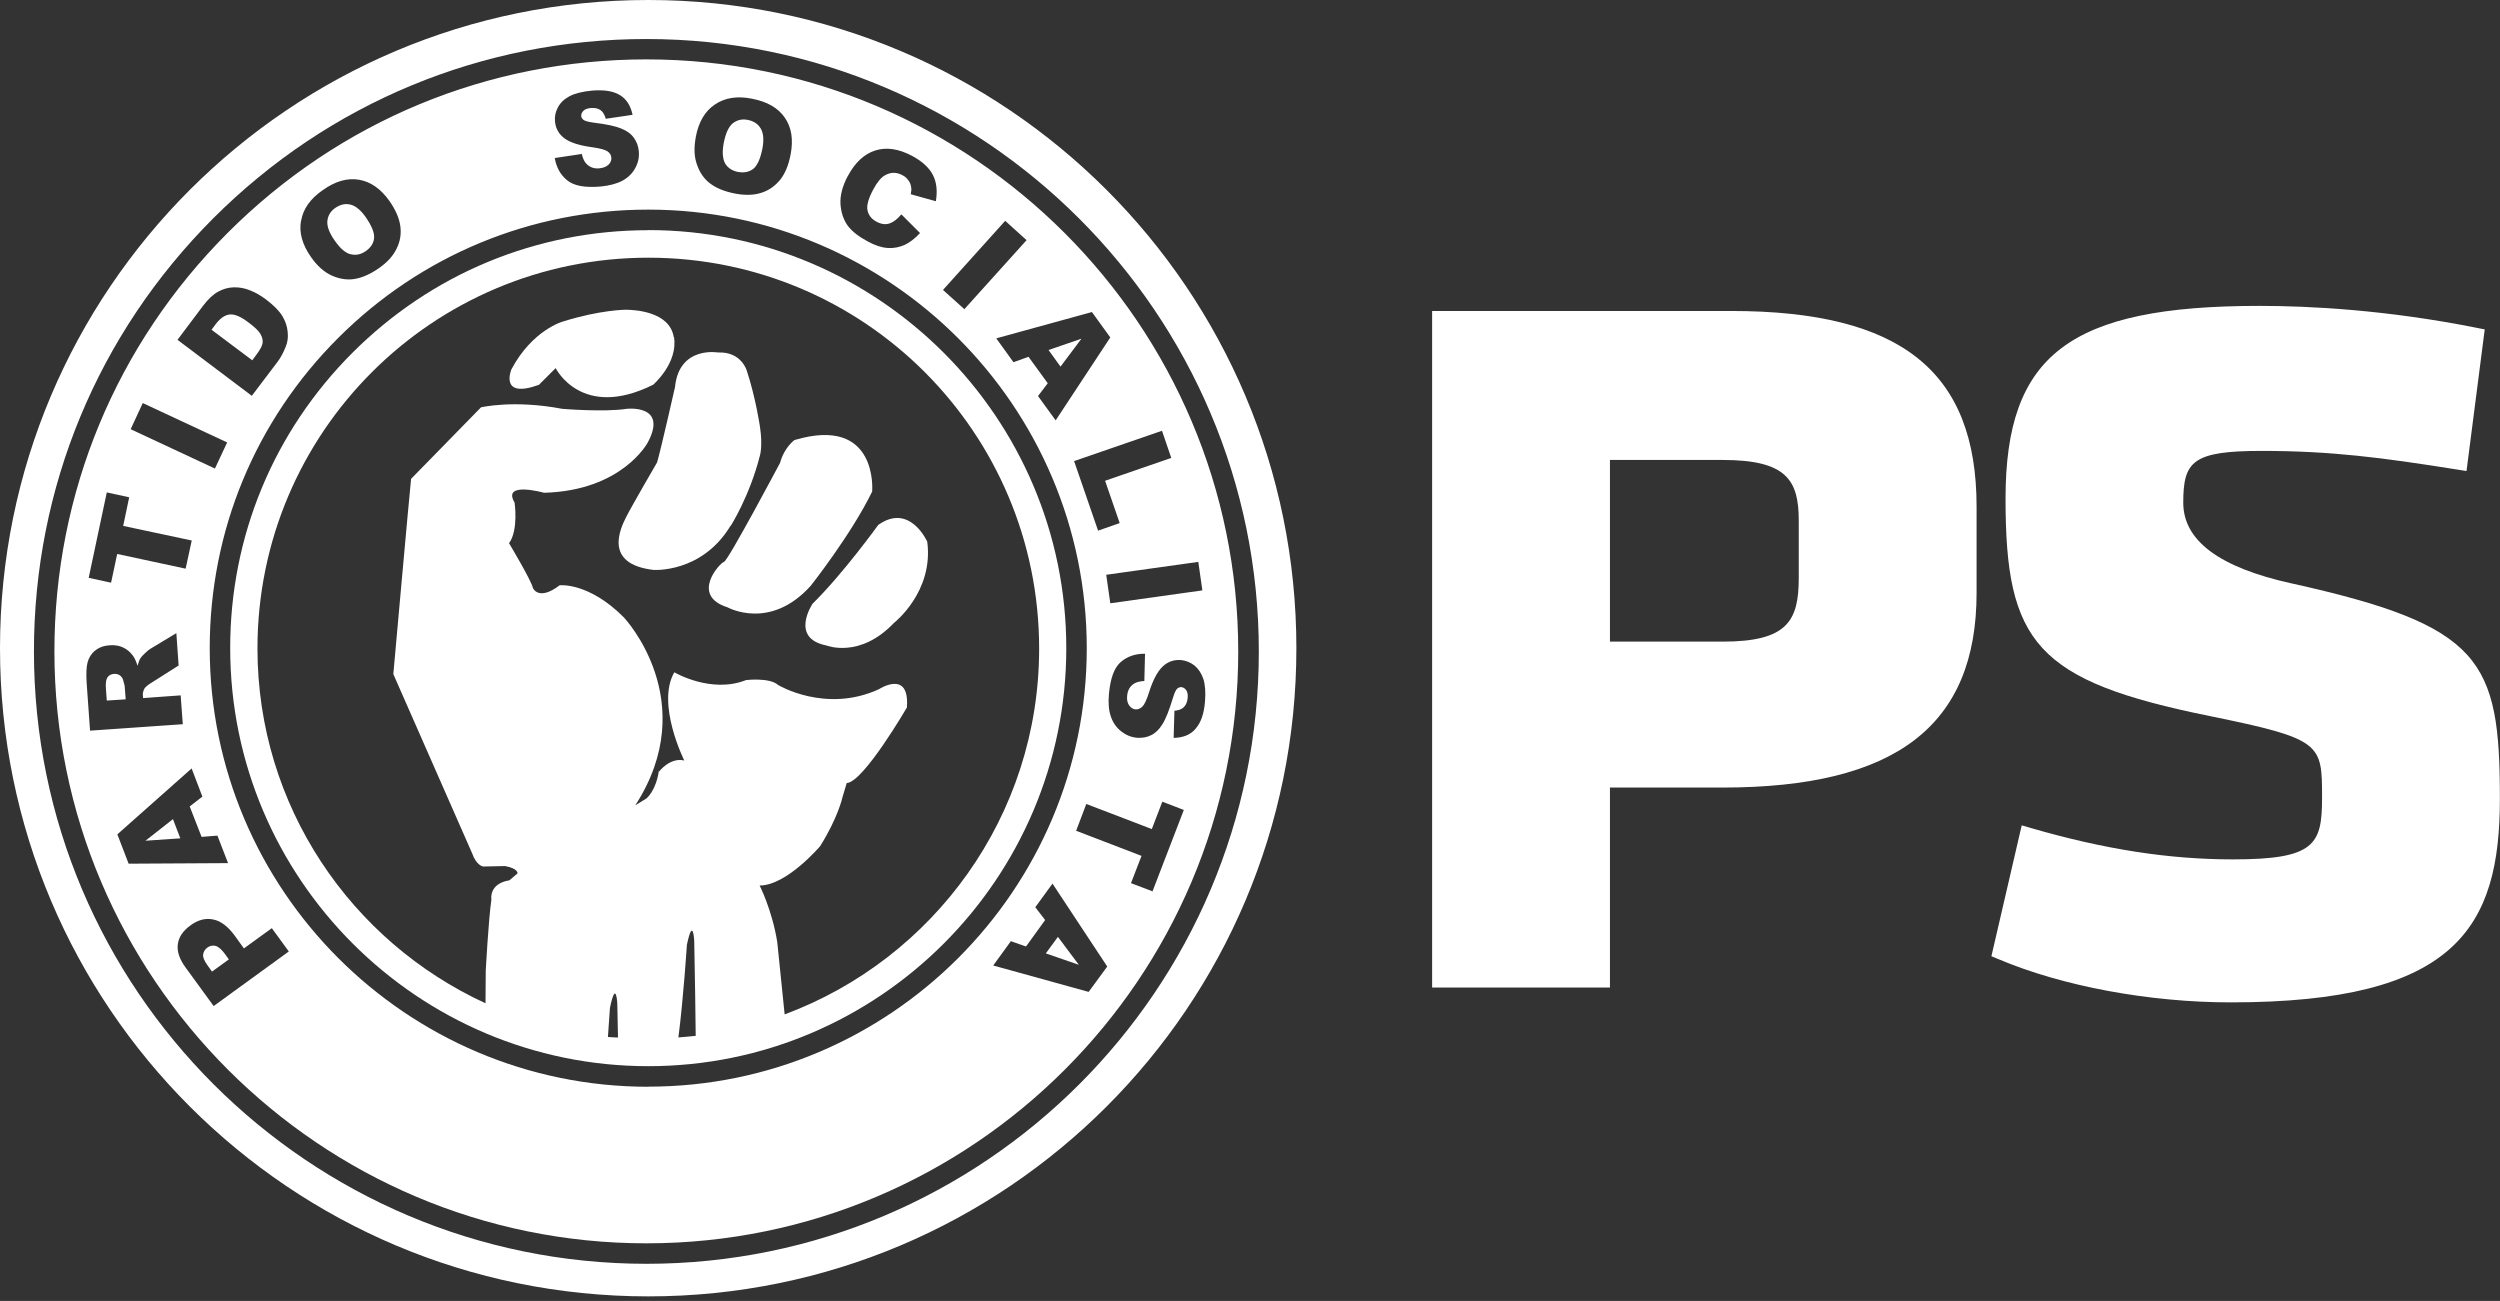
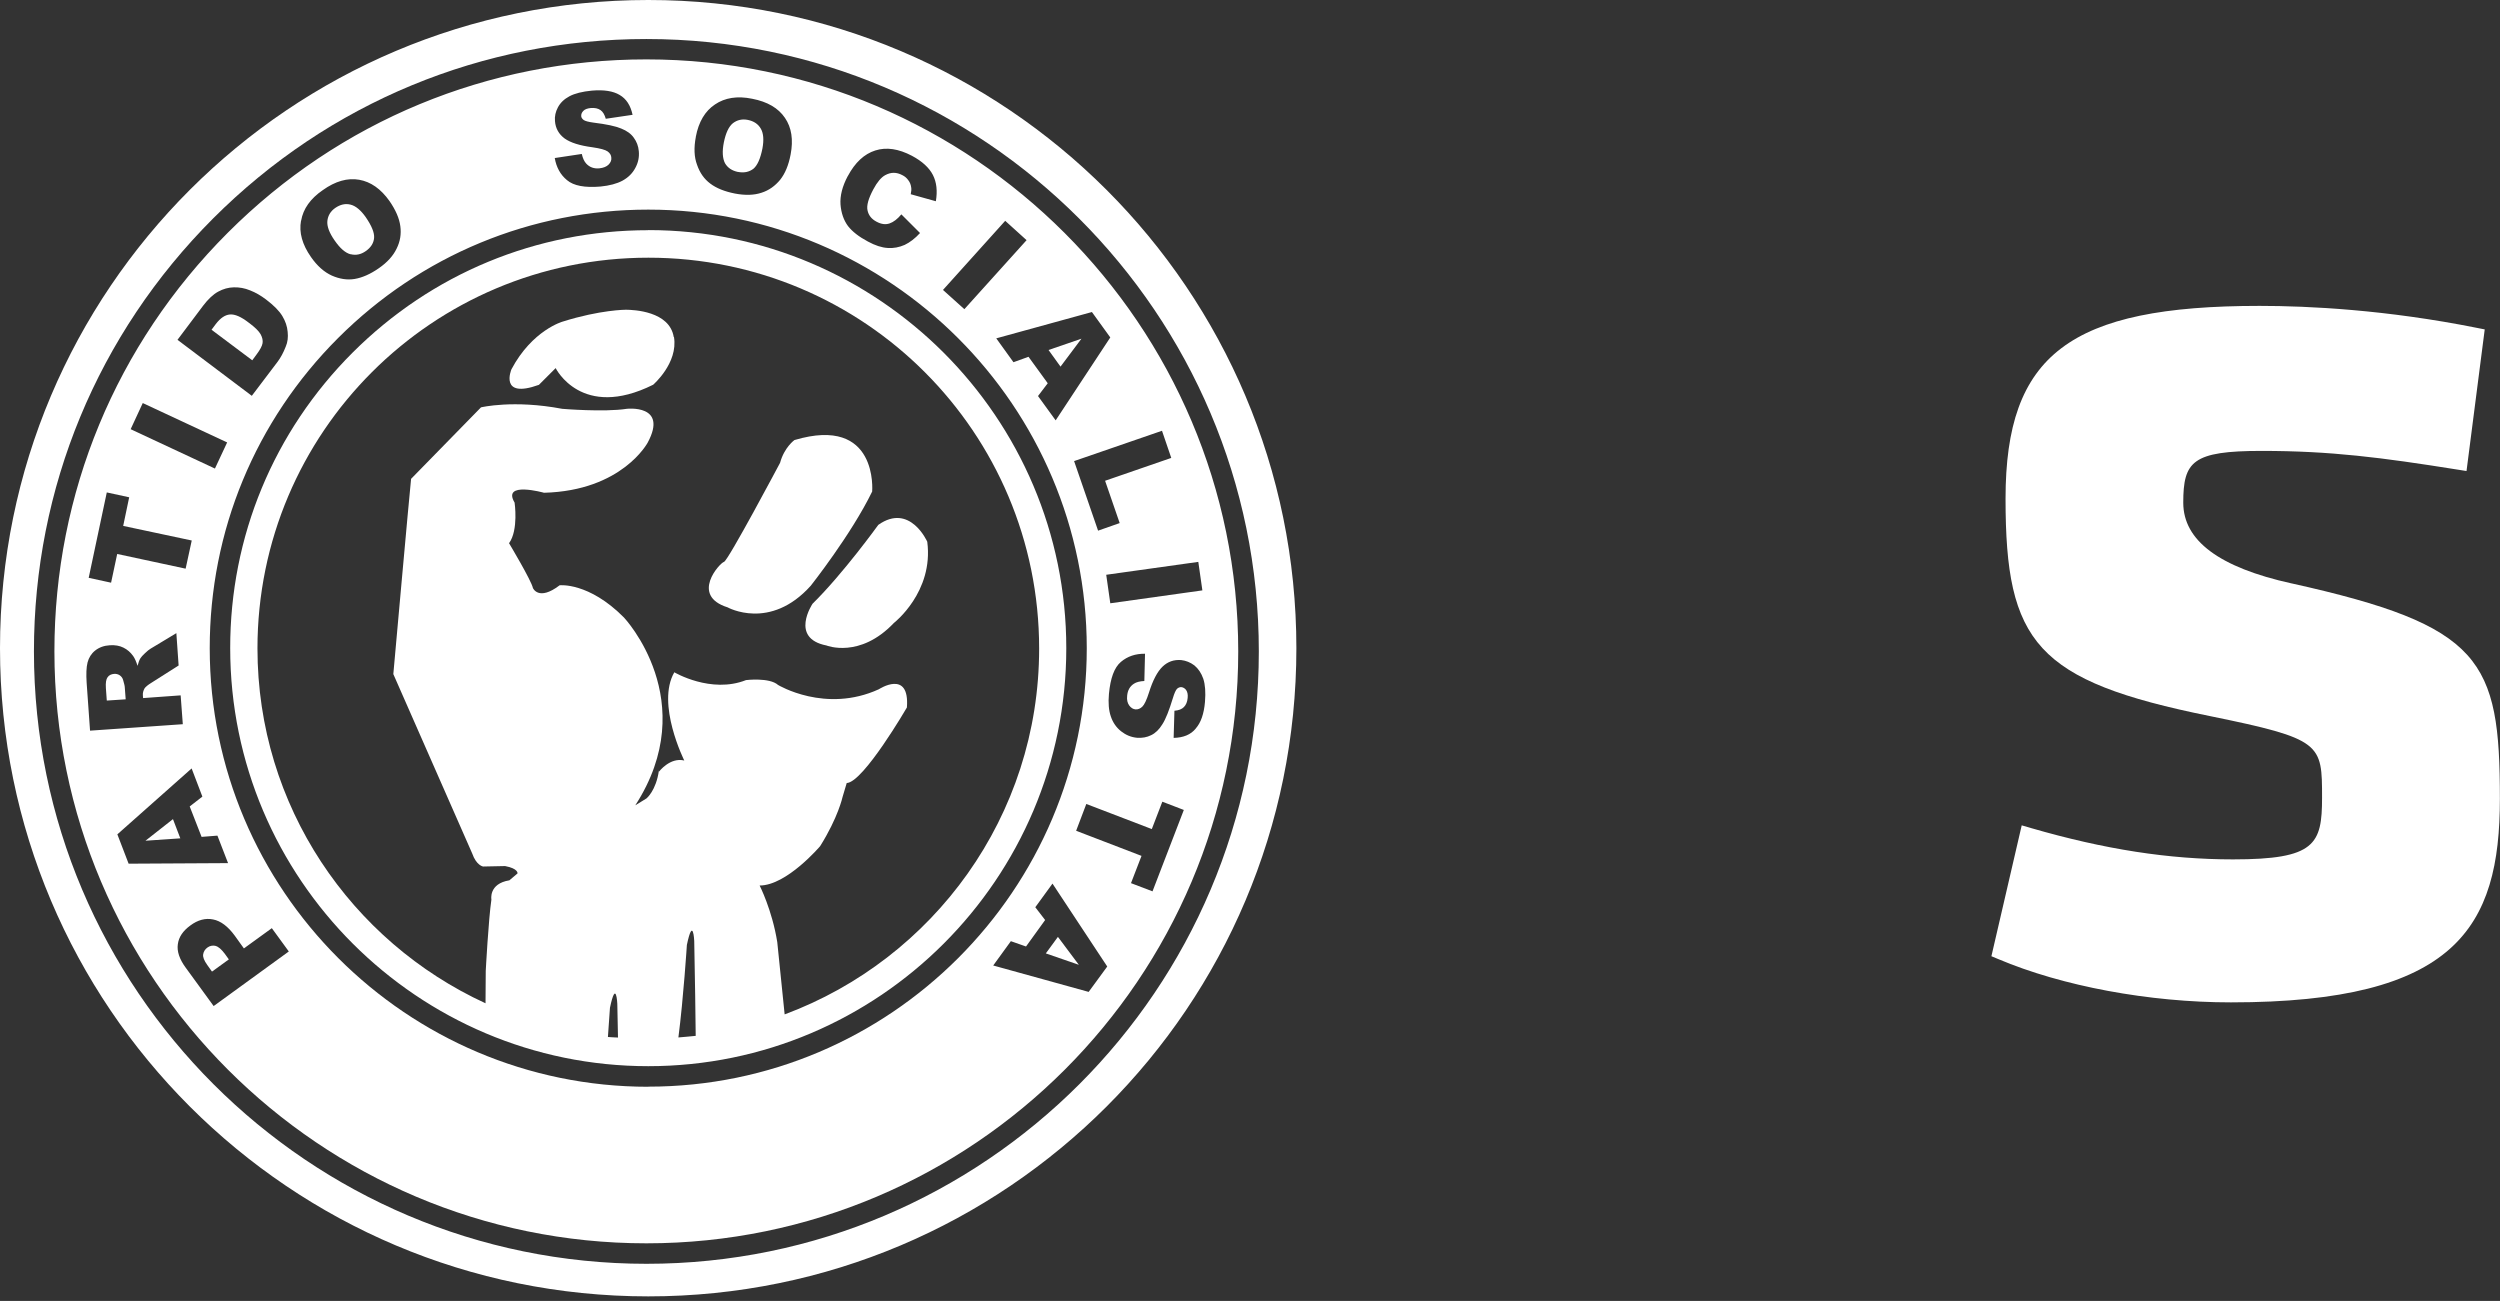
<svg xmlns="http://www.w3.org/2000/svg" width="221" height="115" viewBox="0 0 221 115" fill="none">
  <rect x="0" y="0" width="221" height="115" fill="#333333" stroke="none" />
  <g clip-path="url(#clip0_9_2)">
-     <path d="M153.02 27.49H126.6V87.3H142.32V69.62H152.27C167.59 69.62 174.73 64.15 174.73 52.41V44.79C174.73 32.82 168.04 27.49 153.02 27.49ZM159.01 46.02V51.09C159.01 54.9 158 56.72 152.27 56.72H142.32V40.66H152.27C157.97 40.66 159.01 42.47 159.01 46.03V46.02Z" fill="white" />
    <path d="M202.56 51.57C196.187 50.163 193 47.787 193 44.44C193 40.78 193.82 39.86 199.93 39.86C206.04 39.86 210.5 40.44 217.23 41.51L218.04 41.64L219.65 29.12L218.94 28.98C210.93 27.38 204.09 27.04 199.75 27.04C182.96 27.04 177.29 31.34 177.29 44.08C177.29 56.82 179.99 60.19 195.35 63.3C205.27 65.33 205.27 65.72 205.27 70.52C205.27 74.64 204.66 75.97 197.4 75.97C191.74 75.97 186.06 75.09 179.54 73.2L178.72 72.96L176.04 84.53L176.64 84.78C182.3 87.18 189.99 88.61 197.21 88.61C217.1 88.61 220.99 82.01 220.99 70.61C220.99 58.31 219.4 55.31 202.57 51.57H202.56Z" fill="white" />
    <path fill-rule="evenodd" clip-rule="evenodd" d="M77.64 46.4C77.64 46.4 74.53 50.72 71.83 53.37C71.83 53.37 69.78 56.42 73.06 57.06C73.06 57.06 76 58.25 79.02 55.07C79.02 55.07 82.55 52.34 81.97 47.89C81.97 47.89 80.44 44.42 77.64 46.4Z" fill="white" />
    <path fill-rule="evenodd" clip-rule="evenodd" d="M77.1 43.44C77.1 43.44 77.67 36.69 70.23 38.9C70.23 38.9 69.33 39.54 68.96 40.91C68.96 40.91 64.36 49.58 64 49.67C63.64 49.76 60.99 52.64 64.32 53.69C64.32 53.69 68.07 55.79 71.67 51.78C71.67 51.78 75.26 47.24 77.1 43.45" fill="white" />
-     <path fill-rule="evenodd" clip-rule="evenodd" d="M64.6 46.48C64.6 46.48 66.28 43.84 67.18 40.26C67.18 40.26 67.44 39.43 67.18 37.72C67.18 37.72 66.81 35.17 66.01 32.75C66.01 32.75 65.53 31.07 63.48 31.16C63.48 31.16 60.03 30.55 59.67 34.22C59.67 34.22 58.45 39.62 58.09 40.87C58.09 40.87 55.81 44.79 55.34 45.73C54.88 46.66 53.28 49.86 57.77 50.38C57.77 50.38 62.05 50.69 64.59 46.46" fill="white" />
    <path fill-rule="evenodd" clip-rule="evenodd" d="M59.56 29.8C59.19 27.5 56.01 27.39 55.34 27.38C55.34 27.38 53.07 27.38 49.74 28.43C49.74 28.43 47.05 29.18 45.21 32.65C45.21 32.65 44.09 35.3 47.64 34.02L49.12 32.54C49.12 32.54 51.4 37.17 57.74 34.01C57.74 34.01 59.96 32.1 59.58 29.79" fill="white" />
    <path fill-rule="evenodd" clip-rule="evenodd" d="M12.86 74.32L15.94 74.11L15.29 72.41L12.86 74.32Z" fill="white" />
    <path fill-rule="evenodd" clip-rule="evenodd" d="M30.99 22.47C31.46 22.59 31.9 22.5 32.33 22.2C32.79 21.88 33.03 21.49 33.07 21.04C33.11 20.58 32.86 19.97 32.34 19.21C31.9 18.58 31.44 18.2 30.99 18.09C30.53 17.97 30.08 18.08 29.64 18.38C29.22 18.67 28.99 19.06 28.94 19.53C28.89 20 29.11 20.59 29.59 21.27C30.06 21.95 30.53 22.36 30.99 22.48" fill="white" />
    <path fill-rule="evenodd" clip-rule="evenodd" d="M10.88 60.1C10.83 59.93 10.73 59.8 10.59 59.7C10.44 59.6 10.28 59.56 10.1 59.57C9.84 59.59 9.64 59.68 9.51 59.87C9.38 60.04 9.33 60.36 9.36 60.82L9.44 61.93L11.11 61.82L11.03 60.75C11.03 60.64 10.97 60.42 10.88 60.1Z" fill="white" />
    <path fill-rule="evenodd" clip-rule="evenodd" d="M22.67 31.35C22.99 30.92 23.17 30.59 23.21 30.34C23.25 30.09 23.19 29.83 23.04 29.55C22.88 29.27 22.54 28.93 22.01 28.54C21.32 28 20.76 27.76 20.32 27.8C19.89 27.84 19.49 28.11 19.08 28.64L18.7 29.15L22.3 31.85L22.67 31.35Z" fill="white" />
    <path fill-rule="evenodd" clip-rule="evenodd" d="M19.04 83.61C18.78 83.56 18.55 83.61 18.34 83.76C18.13 83.91 18 84.11 17.96 84.36C17.92 84.6 18.04 84.91 18.32 85.3L18.74 85.89L20.23 84.81L19.87 84.31C19.57 83.92 19.31 83.68 19.05 83.62" fill="white" />
    <path fill-rule="evenodd" clip-rule="evenodd" d="M95.37 85.29L93.52 82.82L92.45 84.28L95.37 85.29Z" fill="white" />
    <path fill-rule="evenodd" clip-rule="evenodd" d="M95.6 29.94L92.69 30.94L93.75 32.41L95.6 29.94Z" fill="white" />
    <path fill-rule="evenodd" clip-rule="evenodd" d="M65.25 15.2C65.79 15.3 66.23 15.2 66.6 14.92C66.95 14.63 67.22 14.03 67.4 13.12C67.54 12.36 67.49 11.78 67.26 11.38C67.02 10.96 66.64 10.71 66.11 10.6C65.61 10.5 65.17 10.6 64.79 10.89C64.42 11.19 64.16 11.75 63.99 12.58C63.83 13.38 63.87 14 64.09 14.43C64.33 14.84 64.71 15.09 65.23 15.2" fill="white" />
    <path fill-rule="evenodd" clip-rule="evenodd" d="M57.31 0C25.65 0 0 25.65 0 57.3C0 88.95 25.65 114.6 57.31 114.6C88.95 114.6 114.61 88.95 114.6 57.3C114.6 25.66 88.95 0 57.31 0ZM57.15 111.72C27.29 111.72 3 87.44 3 57.58C3 43.12 8.63 29.53 18.85 19.3C29.08 9.07 42.68 3.45 57.14 3.45C86.99 3.45 111.28 27.74 111.28 57.59C111.28 87.44 87 111.72 57.15 111.72Z" fill="white" />
    <path fill-rule="evenodd" clip-rule="evenodd" d="M57.31 20.35C47.43 20.35 38.16 24.19 31.17 31.17C24.19 38.15 20.34 47.43 20.35 57.3C20.35 77.68 36.93 94.25 57.31 94.25C77.69 94.25 94.26 77.67 94.26 57.3C94.26 36.92 77.67 20.34 57.31 20.34M53.74 91.67C53.85 90.18 53.92 89.09 53.92 89.09C54.47 86.48 54.57 88.74 54.57 88.74C54.59 89.79 54.61 90.77 54.63 91.72C54.33 91.7 54.03 91.7 53.74 91.67ZM59.97 91.71C60.42 88.23 60.72 83.53 60.72 83.53C61.27 80.92 61.37 83.18 61.37 83.18C61.44 86.65 61.48 89.67 61.5 91.57C60.99 91.63 60.48 91.66 59.97 91.71ZM69.36 89.65L68.71 83.28C68.25 80.42 67.15 78.28 67.15 78.28C69.55 78.28 72.5 74.8 72.5 74.8C74.09 72.27 74.48 70.46 74.48 70.46L74.85 69.22C76.32 69.17 80.17 62.54 80.17 62.54C80.43 59.13 77.69 60.93 77.69 60.93C72.97 63.09 68.78 60.55 68.78 60.55C68.02 59.87 65.95 60.12 65.95 60.12C62.85 61.35 59.61 59.43 59.61 59.43C57.99 62.22 60.49 67.23 60.49 67.23C59.23 66.92 58.25 68.22 58.25 68.22V68.1C58 69.9 57.15 70.58 57.15 70.58L56.16 71.19C62.12 61.97 55.16 54.59 55.16 54.59C52.04 51.44 49.47 51.74 49.47 51.74C47.6 53.17 47.11 51.98 47.11 51.98C46.97 51.31 45 48.02 45 48.02C45.85 46.85 45.49 44.43 45.49 44.43C44.35 42.51 48.09 43.56 48.09 43.56C55.01 43.38 57.26 39.12 57.26 39.12C59.09 35.71 55.4 36.14 55.4 36.14C53.39 36.45 49.7 36.14 49.7 36.14C45.39 35.32 42.52 36.01 42.52 36.01L36.34 42.33C36.19 43.72 34.77 59.59 34.77 59.59L41.74 75.44C42.11 76.51 42.7 76.6 42.7 76.6L44.65 76.56C45.83 76.78 45.75 77.21 45.75 77.21L45.03 77.82C43.18 78.12 43.44 79.52 43.44 79.52C43.18 81.29 42.94 85.83 42.94 85.83L42.92 88.69C31.04 83.23 22.76 71.25 22.76 57.32C22.76 38.24 38.23 22.78 57.32 22.78C76.41 22.78 91.86 38.24 91.86 57.33C91.86 72.16 82.5 84.78 69.37 89.67" fill="white" />
    <path fill-rule="evenodd" clip-rule="evenodd" d="M57.14 5.25C43.16 5.25 30.01 10.7 20.14 20.57C10.25 30.46 4.81 43.6 4.81 57.58C4.81 86.43 28.29 109.91 57.14 109.91C85.99 109.91 109.46 86.44 109.46 57.59C109.46 28.74 85.99 5.25 57.14 5.25ZM106.29 52.19L98.15 53.33L97.79 50.81L105.93 49.67L106.29 52.19ZM103.54 40.48L97.69 42.5L98.98 46.24L97.07 46.91L94.95 40.76L102.72 38.08L103.54 40.48ZM96.53 27.59L98.15 29.83L93.32 37.16L91.76 35.01L92.62 33.88L90.92 31.54L89.59 32.02L88.07 29.91L96.54 27.58L96.53 27.59ZM88.86 19.52L90.75 21.23L85.25 27.33L83.36 25.63L88.86 19.52ZM74.95 15.56C75.59 14.36 76.4 13.61 77.38 13.3C78.36 12.99 79.43 13.15 80.61 13.77C81.53 14.26 82.14 14.83 82.47 15.47C82.8 16.12 82.88 16.89 82.73 17.79L80.51 17.17C80.56 16.92 80.58 16.72 80.55 16.57C80.52 16.33 80.44 16.12 80.3 15.94C80.16 15.74 79.99 15.59 79.76 15.48C79.25 15.21 78.76 15.21 78.26 15.48C77.9 15.67 77.54 16.1 77.2 16.74C76.77 17.55 76.59 18.17 76.69 18.6C76.78 19.03 77.04 19.36 77.47 19.59C77.91 19.83 78.29 19.87 78.64 19.75C78.99 19.63 79.34 19.36 79.68 18.95L81.33 20.6C80.9 21.07 80.45 21.42 79.97 21.65C79.49 21.86 78.98 21.96 78.47 21.92C77.95 21.89 77.36 21.7 76.72 21.35C75.93 20.93 75.34 20.47 74.96 19.98C74.59 19.48 74.36 18.84 74.3 18.07C74.25 17.31 74.46 16.47 74.94 15.57M61.51 12.09C61.76 10.77 62.33 9.81 63.21 9.23C64.08 8.64 65.18 8.46 66.49 8.73C67.84 8.99 68.8 9.55 69.39 10.42C69.98 11.28 70.14 12.36 69.89 13.66C69.71 14.61 69.4 15.35 68.96 15.9C68.52 16.43 67.98 16.83 67.31 17.04C66.65 17.26 65.87 17.28 64.97 17.11C64.06 16.93 63.33 16.64 62.79 16.23C62.25 15.83 61.86 15.27 61.62 14.57C61.36 13.88 61.33 13.06 61.51 12.11M53.72 13.39C53.51 13.24 53.07 13.12 52.38 13.02C51.24 12.87 50.43 12.61 49.91 12.24C49.4 11.86 49.11 11.35 49.06 10.71C49.02 10.29 49.11 9.88 49.32 9.49C49.53 9.09 49.87 8.76 50.34 8.51C50.81 8.26 51.48 8.09 52.33 8.01C53.38 7.92 54.2 8.05 54.77 8.39C55.36 8.73 55.74 9.31 55.92 10.15L53.55 10.5C53.45 10.14 53.3 9.88 53.08 9.73C52.86 9.58 52.58 9.52 52.22 9.55C51.92 9.58 51.7 9.66 51.57 9.8C51.43 9.94 51.37 10.09 51.38 10.27C51.39 10.4 51.47 10.51 51.6 10.61C51.73 10.7 52.02 10.78 52.47 10.84C53.6 10.98 54.41 11.15 54.91 11.36C55.41 11.56 55.79 11.83 56.03 12.18C56.28 12.52 56.43 12.91 56.47 13.36C56.52 13.88 56.42 14.38 56.16 14.85C55.91 15.32 55.54 15.69 55.03 15.97C54.53 16.24 53.88 16.41 53.09 16.49C51.69 16.61 50.71 16.42 50.13 15.93C49.54 15.45 49.18 14.79 49.04 13.97L51.43 13.61C51.52 14 51.65 14.28 51.83 14.47C52.12 14.78 52.51 14.93 52.99 14.88C53.35 14.84 53.62 14.73 53.8 14.55C53.98 14.37 54.07 14.16 54.04 13.93C54.03 13.72 53.92 13.54 53.72 13.39ZM26.62 19.51C26.8 18.46 27.44 17.56 28.53 16.81C29.65 16.01 30.73 15.71 31.75 15.89C32.78 16.07 33.67 16.7 34.43 17.77C34.98 18.57 35.3 19.3 35.39 20C35.48 20.69 35.38 21.34 35.06 21.98C34.76 22.61 34.24 23.19 33.49 23.71C32.73 24.24 32.01 24.55 31.35 24.66C30.69 24.77 30.01 24.66 29.33 24.36C28.65 24.05 28.04 23.51 27.49 22.72C26.72 21.62 26.42 20.55 26.61 19.51M17.96 27.02C18.41 26.43 18.85 26.02 19.29 25.78C19.73 25.54 20.19 25.41 20.67 25.4C21.15 25.39 21.63 25.47 22.11 25.67C22.6 25.86 23.06 26.13 23.51 26.47C24.21 27 24.69 27.49 24.96 27.94C25.23 28.39 25.39 28.85 25.43 29.34C25.48 29.82 25.43 30.25 25.26 30.64C25.05 31.18 24.81 31.62 24.54 31.98L22.26 34.99L15.69 30.04L17.96 27.02ZM12.62 35.63L20.08 39.11L19 41.42L11.55 37.94L12.62 35.63ZM9.44 43.53L11.42 43.96L10.89 46.49L16.95 47.78L16.41 50.27L10.36 48.97L9.82 51.51L7.84 51.08L9.44 43.53ZM7.66 60.38C7.61 59.59 7.63 58.99 7.74 58.56C7.85 58.14 8.07 57.78 8.41 57.51C8.76 57.23 9.2 57.07 9.71 57.04C10.17 57.01 10.57 57.08 10.91 57.25C11.26 57.42 11.54 57.67 11.77 57.99C11.92 58.2 12.04 58.49 12.16 58.86C12.24 58.55 12.32 58.33 12.42 58.18C12.48 58.08 12.61 57.94 12.82 57.74C13.02 57.55 13.18 57.42 13.3 57.35L15.59 55.97L15.79 58.83L13.38 60.36C13.07 60.55 12.87 60.72 12.78 60.85C12.67 61.05 12.61 61.25 12.63 61.49L12.65 61.71L15.97 61.47L16.16 64.02L7.96 64.59L7.66 60.37V60.38ZM10.37 73.76L16.94 67.93L17.89 70.42L16.77 71.29L17.82 73.98L19.22 73.87L20.16 76.3L11.37 76.35L10.38 73.77L10.37 73.76ZM18.89 88.94L16.4 85.52C15.86 84.78 15.63 84.09 15.72 83.47C15.8 82.84 16.17 82.29 16.83 81.81C17.49 81.32 18.16 81.14 18.84 81.28C19.51 81.41 20.15 81.89 20.75 82.71L21.56 83.84L24.03 82.05L25.53 84.11L18.88 88.94H18.89ZM57.31 96.07C35.93 96.07 18.54 78.67 18.54 57.3C18.54 46.94 22.56 37.21 29.89 29.88C37.21 22.57 46.94 18.53 57.31 18.53C78.67 18.53 96.07 35.92 96.07 57.3C96.07 78.67 78.68 96.06 57.31 96.06M96.26 87.69L87.8 85.35L89.36 83.2L90.7 83.67L92.39 81.33L91.52 80.2L93.04 78.11L97.88 85.44L96.24 87.68L96.26 87.69ZM101.87 78.79L99.98 78.07L100.91 75.66L95.13 73.44L96.03 71.07L101.82 73.29L102.75 70.87L104.65 71.6L101.88 78.8L101.87 78.79ZM105.69 64.42C105.26 64.94 104.62 65.21 103.75 65.23L103.82 62.83C104.2 62.8 104.48 62.69 104.66 62.5C104.84 62.32 104.96 62.05 104.99 61.69C105.02 61.4 104.97 61.17 104.86 61.01C104.75 60.85 104.6 60.76 104.42 60.74C104.3 60.74 104.17 60.78 104.05 60.89C103.94 61 103.81 61.28 103.68 61.72C103.35 62.8 103.05 63.57 102.75 64.03C102.47 64.49 102.14 64.81 101.76 64.99C101.38 65.18 100.97 65.25 100.52 65.22C99.99 65.17 99.53 64.98 99.11 64.65C98.69 64.32 98.38 63.88 98.2 63.34C98.01 62.8 97.96 62.14 98.03 61.34C98.16 59.95 98.5 59.01 99.09 58.51C99.67 58.02 100.38 57.78 101.22 57.79L101.16 60.2C100.76 60.22 100.45 60.3 100.24 60.44C99.88 60.67 99.68 61.03 99.64 61.51C99.6 61.87 99.67 62.15 99.82 62.36C99.97 62.57 100.16 62.69 100.38 62.71C100.6 62.72 100.79 62.65 100.98 62.47C101.16 62.3 101.36 61.88 101.57 61.22C101.91 60.13 102.32 59.36 102.77 58.93C103.23 58.49 103.77 58.3 104.42 58.35C104.84 58.4 105.22 58.55 105.58 58.82C105.93 59.11 106.19 59.49 106.37 60C106.54 60.52 106.59 61.2 106.52 62.05C106.43 63.1 106.16 63.88 105.71 64.39" fill="white" />
  </g>
  <defs>
    <clipPath id="clip0_9_2">
      <rect width="220.98" height="114.6" fill="white" />
    </clipPath>
  </defs>
</svg>